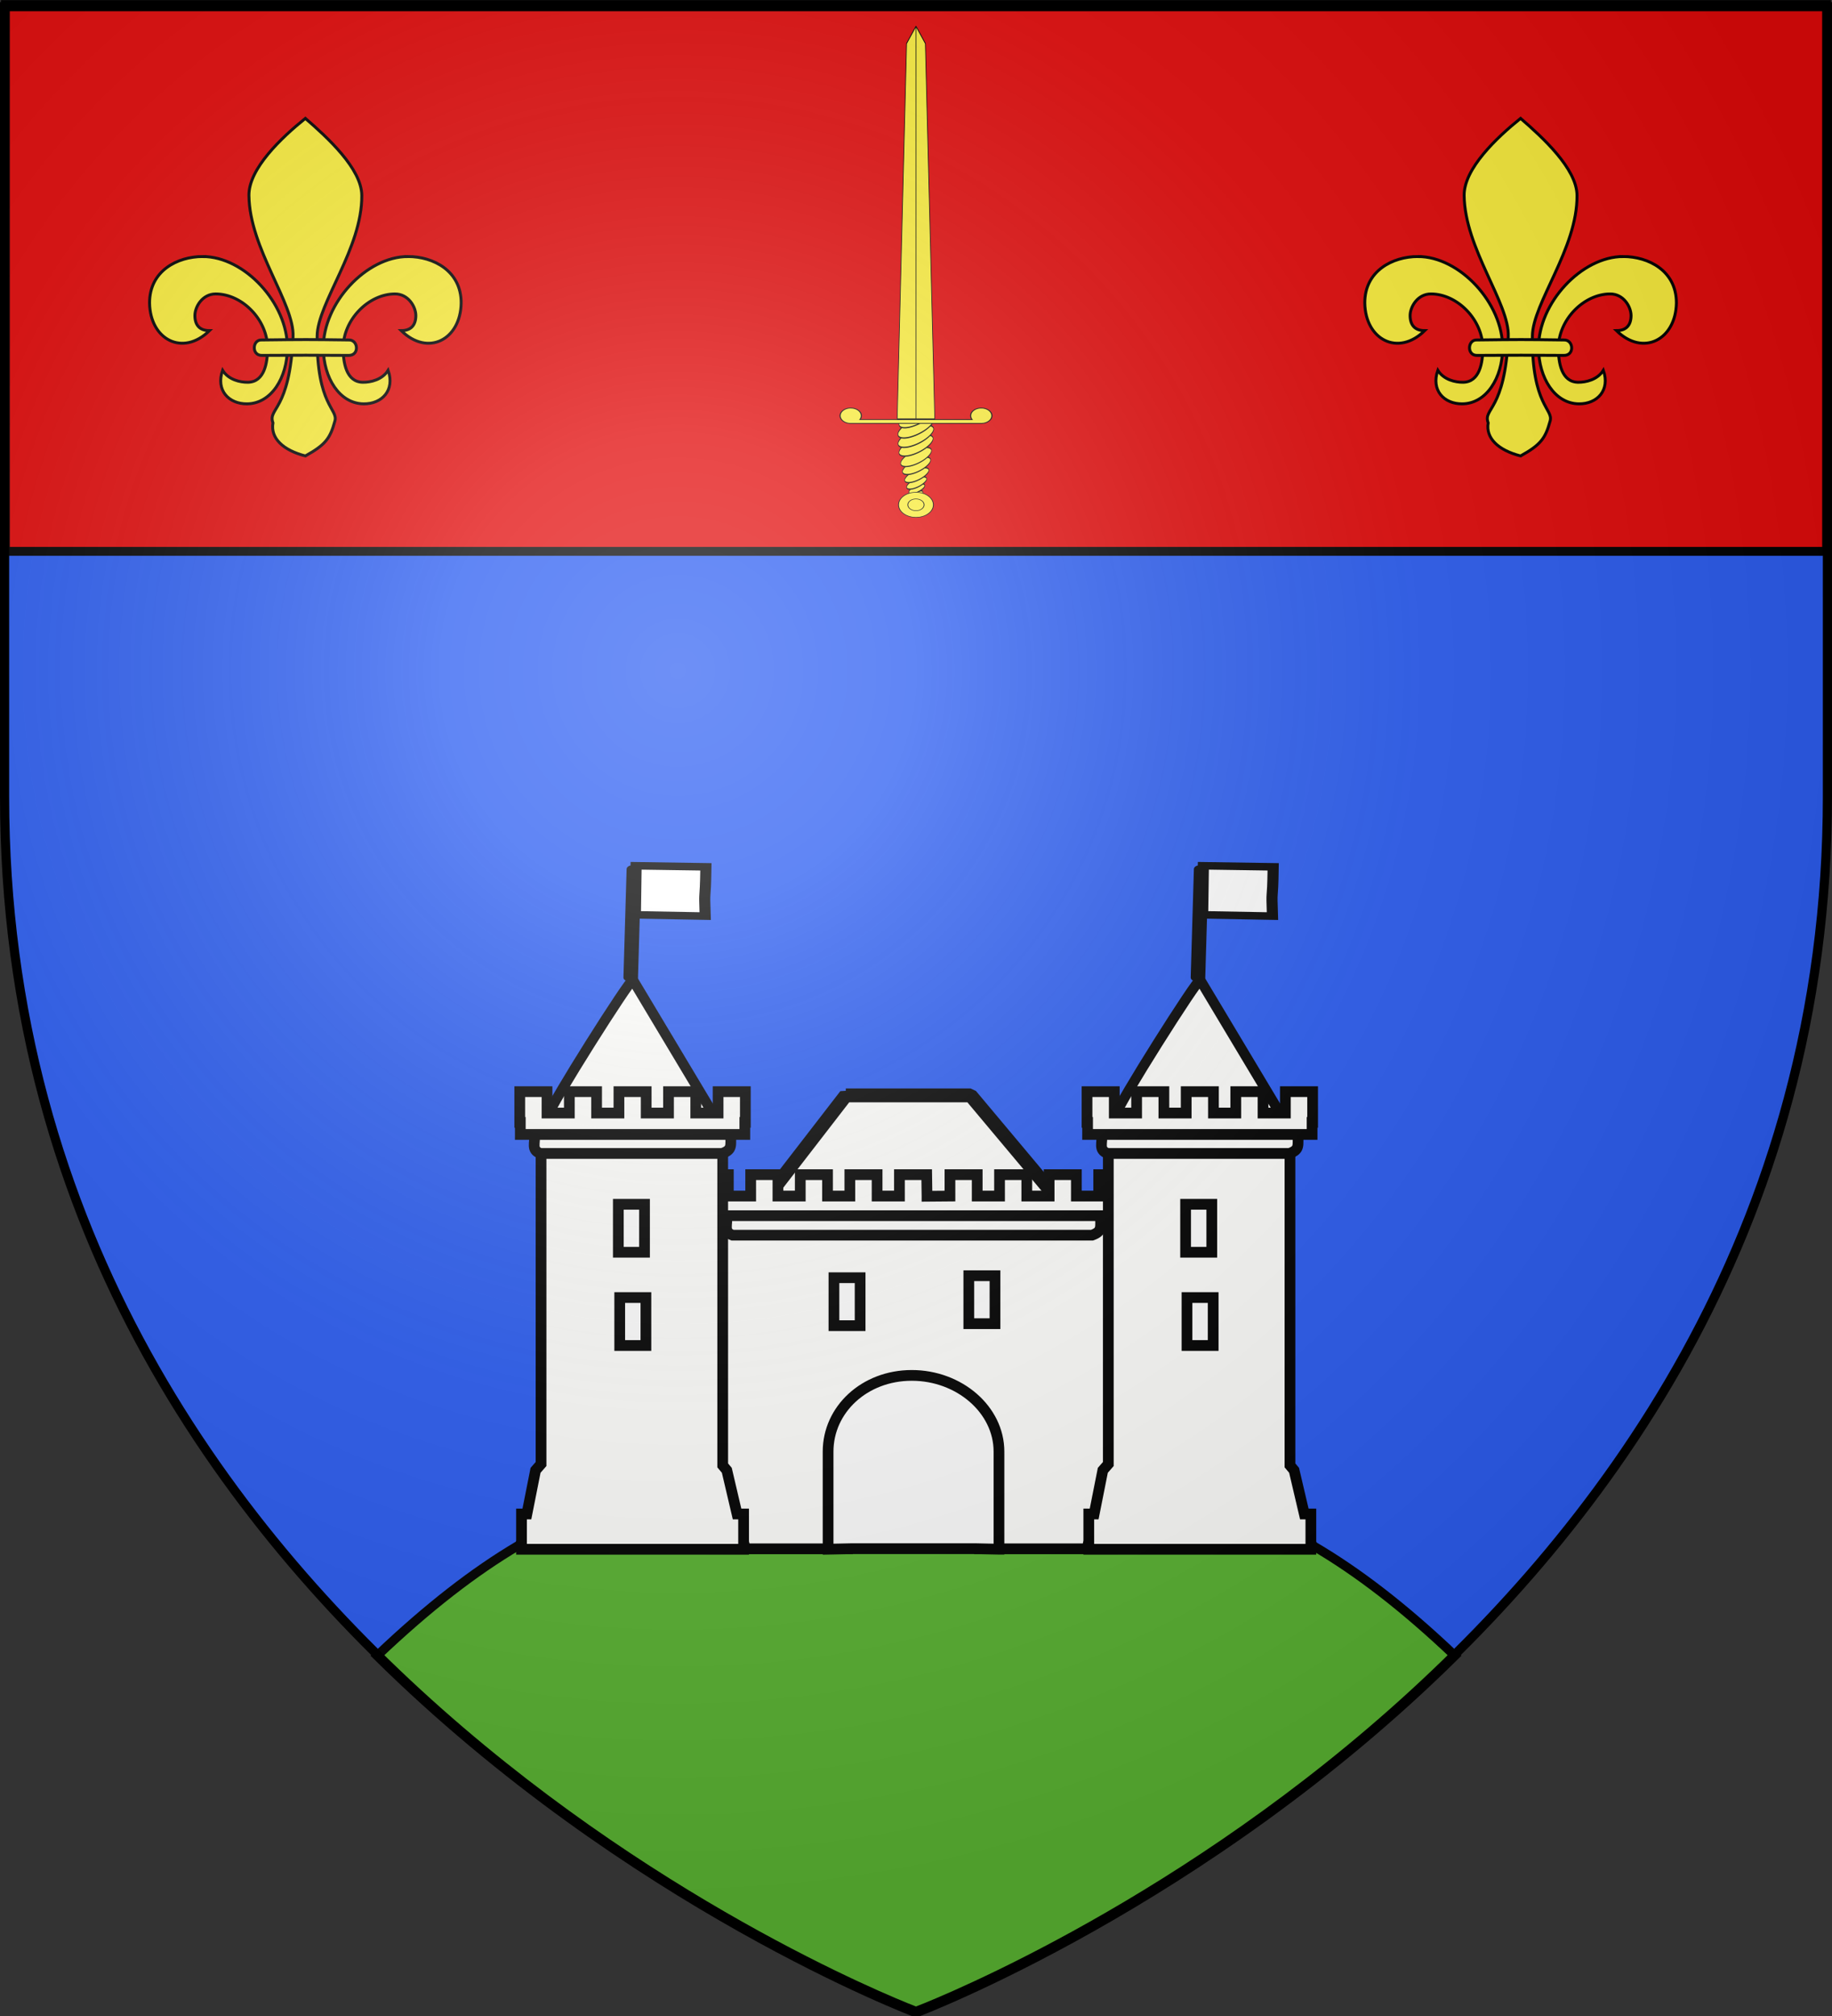
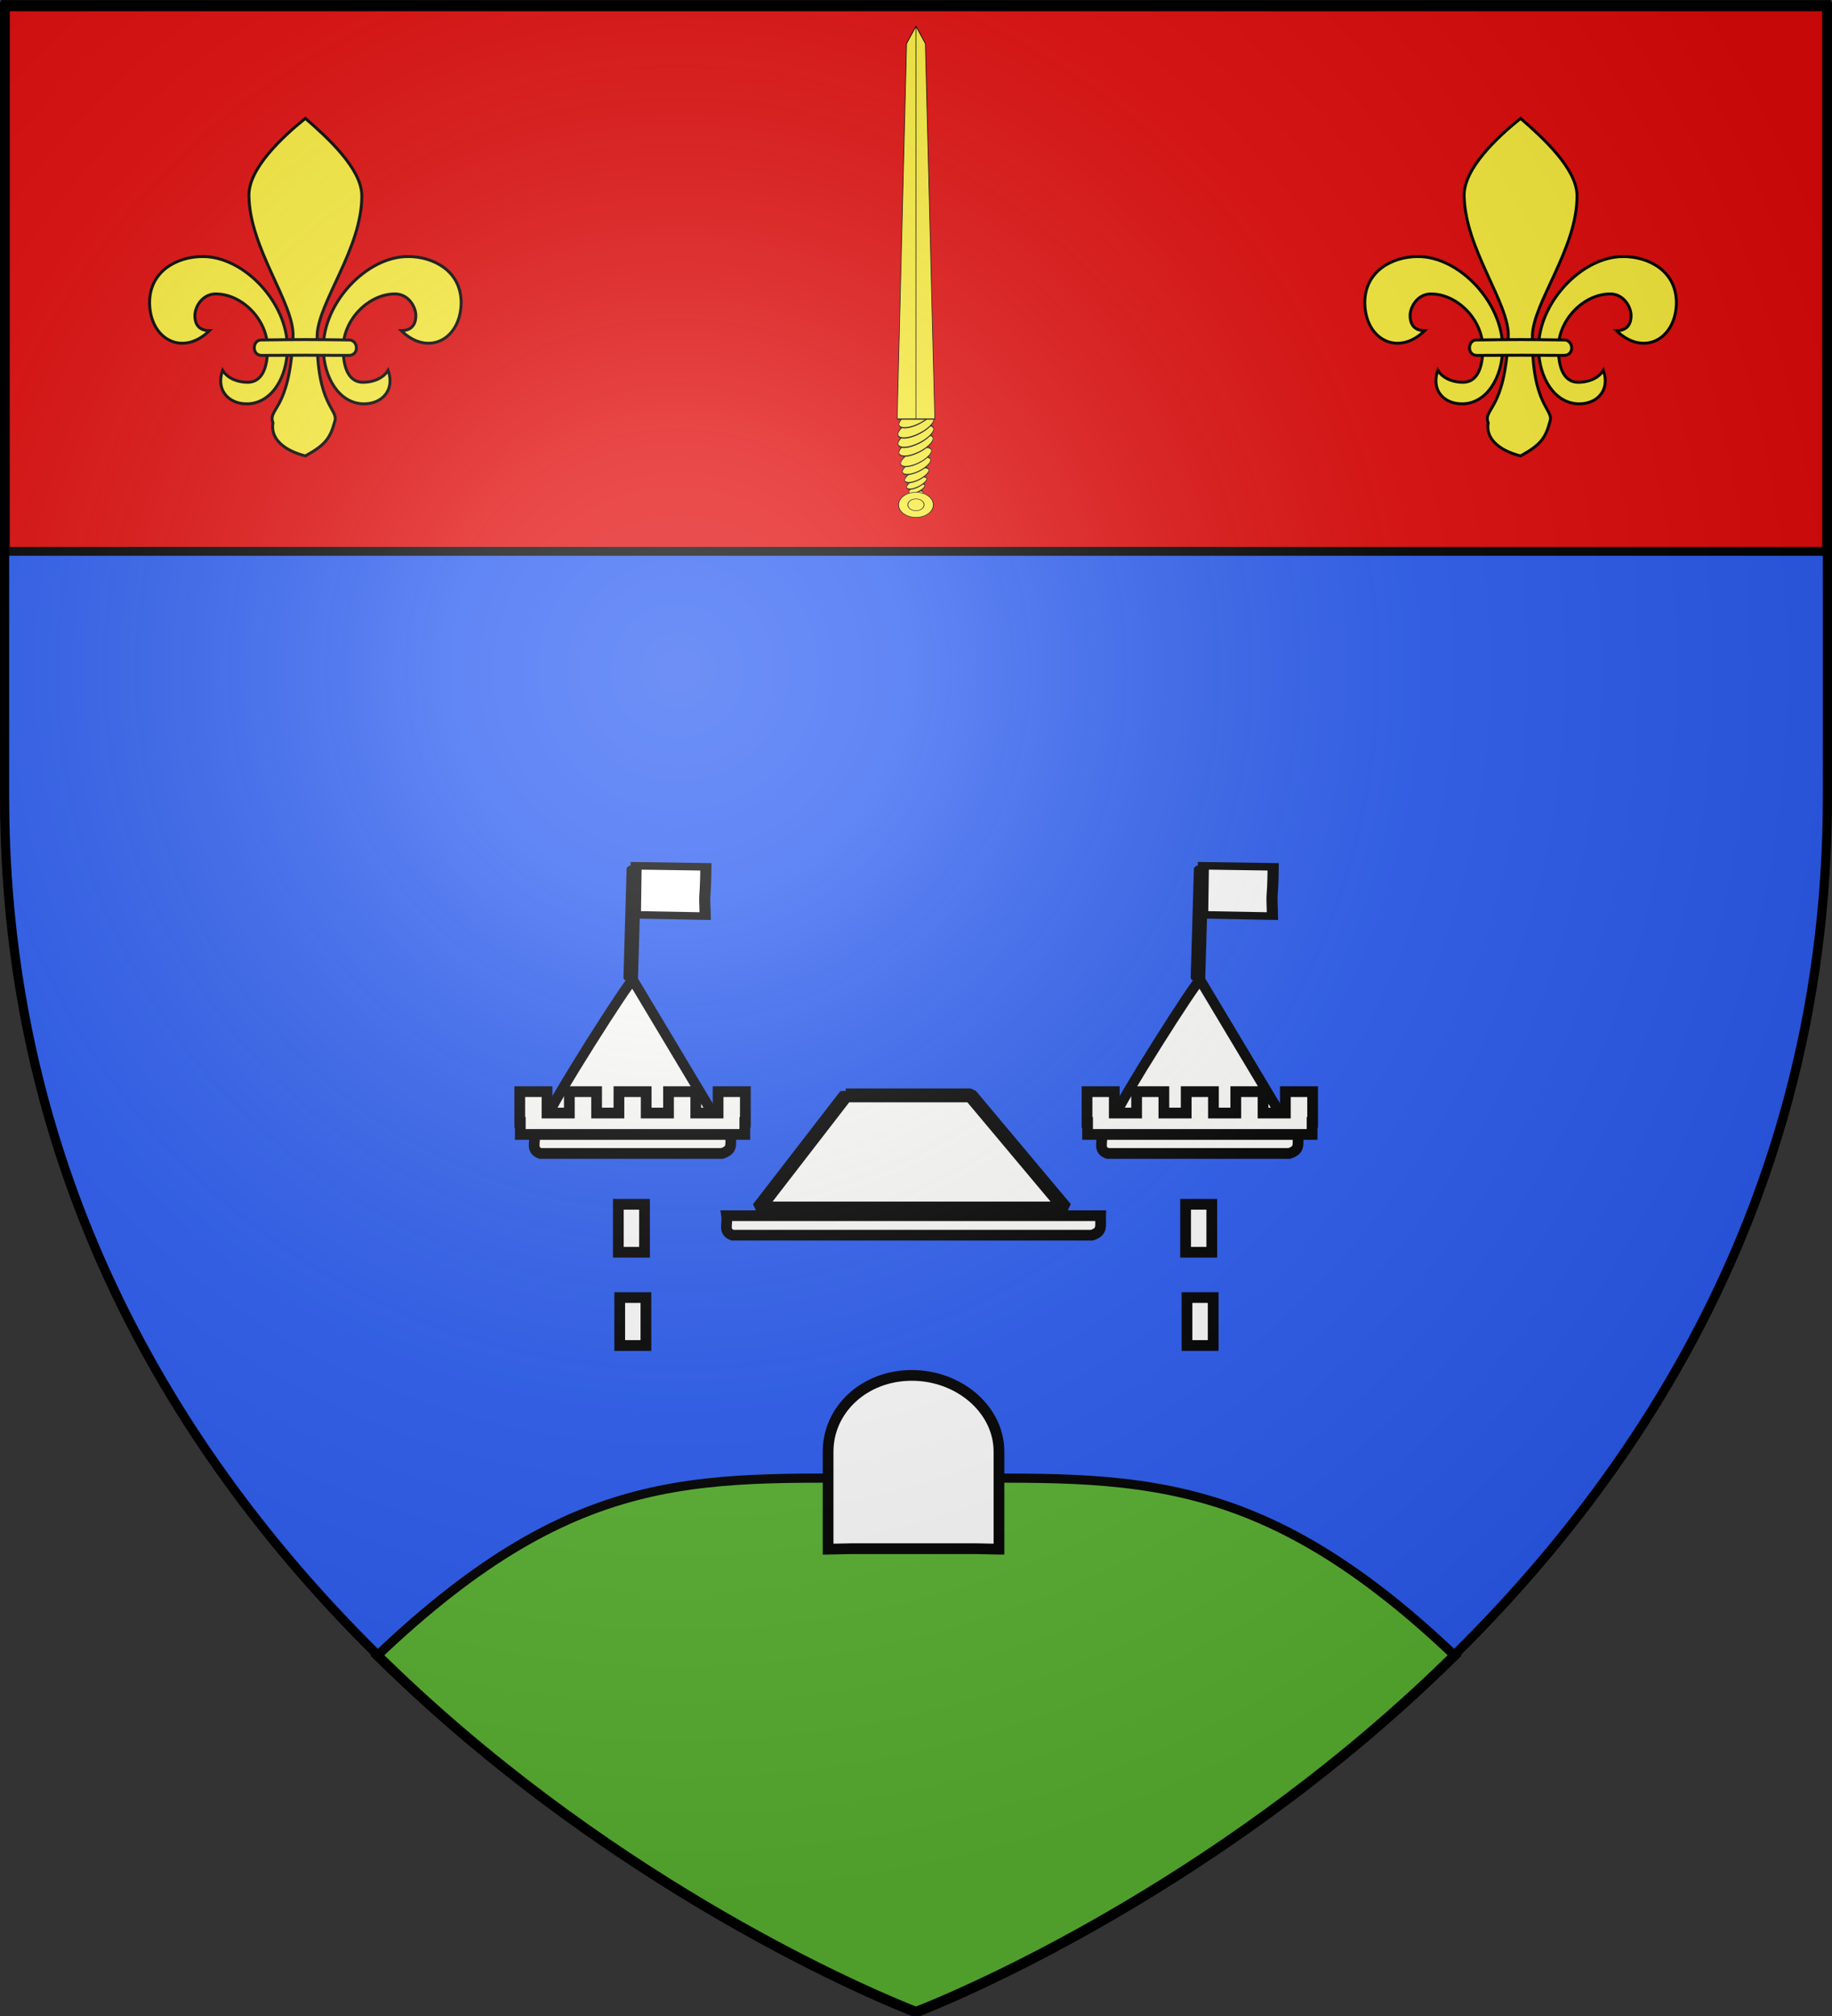
<svg xmlns="http://www.w3.org/2000/svg" xmlns:xlink="http://www.w3.org/1999/xlink" height="660" width="600" version="1.0">
  <rect width="100%" height="100%" fill="#333333" stroke="none" />
  <defs>
    <g id="c">
-       <path id="b" transform="rotate(18 3.157 -.5)" d="M0 0v1h.5L0 0z" />
      <use xlink:href="#b" height="540" width="810" transform="scale(-1 1)" />
    </g>
    <g id="d">
      <use xlink:href="#c" height="540" width="810" transform="rotate(72)" />
      <use xlink:href="#c" height="540" width="810" transform="rotate(144)" />
    </g>
    <radialGradient xlink:href="#a" id="j" gradientUnits="userSpaceOnUse" gradientTransform="matrix(1.353 0 0 1.349 -77.63 -85.747)" cx="221.445" cy="226.331" fx="221.445" fy="226.331" r="300" />
    <linearGradient id="a">
      <stop style="stop-color:white;stop-opacity:.314" offset="0" />
      <stop offset=".19" style="stop-color:white;stop-opacity:.251" />
      <stop style="stop-color:#6b6b6b;stop-opacity:.125" offset=".6" />
      <stop style="stop-color:black;stop-opacity:.125" offset="1" />
    </linearGradient>
    <path id="e" d="M2.922 27.672c0-5.951 2.317-9.843 5.579-11.012 1.448-.519 3.307-.273 5.018 1.447 2.119 2.129 2.736 7.993-3.483 9.121.658-.956.619-3.081-.714-3.787-.99-.524-2.113-.253-2.676.123-.824.552-1.729 2.106-1.679 4.108H2.922z" />
  </defs>
  <g style="display:inline">
    <path style="fill:#2b5df2;fill-opacity:1;fill-rule:evenodd;stroke:none" d="M300 658.5s298.5-112.32 298.5-397.772V2.176H1.5v258.552C1.5 546.18 300 658.5 300 658.5z" />
    <g style="display:inline">
      <path style="fill:none;stroke:none" d="M0 0h600v660H0z" transform="translate(-.038 .452)" />
    </g>
    <g style="fill:#e20909;display:inline">
      <path style="fill:#e20909;fill-opacity:1;fill-rule:nonzero;stroke:#000;stroke-width:2.902;stroke-miterlimit:4;stroke-opacity:1;stroke-dasharray:none" d="M1.532 2.114h596.466v179.009H1.532z" transform="translate(.235 -.618)" />
    </g>
  </g>
  <g style="stroke-width:3;stroke-miterlimit:4;stroke-dasharray:none">
    <path d="M299 483.281c-68.42 0-108.22-5.958-175.5 58C206.001 622.771 300 658.156 300 658.156s93.999-35.385 176.5-116.875c-67.28-63.958-109.08-58-177.5-58z" style="fill:#5ab532;stroke:#000;stroke-width:3;stroke-linecap:butt;stroke-linejoin:miter;stroke-miterlimit:4;stroke-opacity:1;stroke-dasharray:none" transform="translate(0 .781)" />
  </g>
  <g transform="translate(168.841 281.985) scale(.536)">
    <path d="M201.812 142.956h76.253l57.952 69.098H148.435l53.377-69.098z" style="fill:#fffffd;fill-opacity:1;fill-rule:nonzero;stroke:#000;stroke-width:8.467;stroke-linecap:round;stroke-linejoin:bevel;stroke-miterlimit:4;stroke-opacity:1;stroke-dasharray:none;stroke-dashoffset:0" />
-     <path style="fill:#fffffd;fill-opacity:1;stroke:#000;stroke-width:6.56;stroke-miterlimit:4;stroke-opacity:1;stroke-dasharray:none" d="m251.425 204.567 14.021-.116v-13.07H282.1v13.07h13.645v-13.07h16.652v13.07h13.645v-13.07h16.652v13.07h13.645v-13.07h16.653v18.767h-.325v7.368H113.722v-7.368h-.331V191.38h16.652v13.07h13.645v-13.07h16.652v13.07h13.645v-13.07h16.653v13.07h13.645v-13.07h16.652v13.07h13.645v-13.07h16.652l.193 13.186zM121.394 219.385v200.516h81.462v-59.205c0-19.84 17.126-35.938 39.487-35.938 22.36 0 41.145 16.098 41.145 35.938V419.9h81.499V219.385H121.394z" />
    <path d="M128.972 216.435H357.49c-.185 6.821 1.334 9.608-5.264 11.906H132.591c-5.886-2.217-2.836-6.478-3.619-11.906z" style="fill:#fffffd;fill-opacity:1;stroke:#000;stroke-width:6.56;stroke-miterlimit:4;stroke-opacity:1;stroke-dasharray:none" />
    <path style="fill:#fff;fill-opacity:1;stroke:#000;stroke-width:6.56;stroke-miterlimit:4;stroke-opacity:1;stroke-dasharray:none" d="m295.395 420.124-13.904-.301h-76.6l-13.904.3v-59.606c0-25.685 22.181-46.535 51.13-46.535s53.278 20.85 53.278 46.535v59.607z" />
    <g id="h" transform="translate(-578.097)">
      <path style="fill:#fffffd;fill-opacity:1;fill-rule:nonzero;stroke:#000;stroke-width:6.219;stroke-linecap:round;stroke-linejoin:bevel;stroke-miterlimit:4;stroke-opacity:1;stroke-dasharray:none;stroke-dashoffset:0" d="M598.741 153.977c0-4.045 49.835-82.99 51.113-81.466l49.341 82.356c-38.371-.407-53.499-.017-100.454-.89h0z" />
-       <path d="M593.69 164.276v203.84l-3.357 3.84-5.297 26.675h-3.278v16.538l-.642 3.241h.642v1.759h135.697v-1.759h.642l-.642-2.735v-17.044h-4l-6.253-26.676-2.517-3.01v-204.67H593.689z" style="fill:#fffffd;fill-opacity:1;stroke:#000;stroke-width:6.56;stroke-miterlimit:4;stroke-opacity:1;stroke-dasharray:none" />
      <path d="M589.605 166.503h120.003c-.185 6.82 1.334 9.608-5.264 11.906h-111.12c-5.886-2.217-2.836-6.478-3.619-11.906z" style="fill:#fffffd;fill-opacity:1;stroke:#000;stroke-width:6.56;stroke-miterlimit:4;stroke-opacity:1;stroke-dasharray:none" />
      <path d="M580.686 140.673v18.766h.33v7.369h137.187v-7.369h.324v-18.766h-16.652v13.07H688.23v-13.07h-16.652v13.07h-13.645v-13.07H641.28v13.07h-13.645v-13.07h-16.652v13.07h-13.645v-13.07h-16.652z" style="fill:#fffffd;fill-opacity:1;stroke:#000;stroke-width:6.56;stroke-miterlimit:4;stroke-opacity:1;stroke-dasharray:none" />
      <path id="f" d="M641.764 266.432v29.292h15.999v-29.292h-16z" style="fill:#fff;fill-opacity:1;stroke:#000;stroke-width:6.56;stroke-miterlimit:4;stroke-opacity:1;stroke-dasharray:none" />
      <g style="stroke:#000;stroke-width:8.713;stroke-miterlimit:4;stroke-opacity:1;stroke-dasharray:none">
        <g style="fill:#fff;stroke:#000;stroke-width:15.176;stroke-miterlimit:4;stroke-opacity:1;stroke-dasharray:none">
          <g style="fill:#fff;stroke:#000;stroke-width:15.176;stroke-miterlimit:4;stroke-opacity:1;stroke-dasharray:none">
            <g style="fill:#fff;stroke:#000;stroke-width:16.862;stroke-miterlimit:4;stroke-opacity:1;stroke-dasharray:none">
              <path style="fill:#fff;fill-opacity:1;fill-rule:nonzero;stroke:#000;stroke-width:16.862;stroke-linecap:butt;stroke-linejoin:round;stroke-miterlimit:4;stroke-opacity:1;stroke-dasharray:none;stroke-dashoffset:0;marker:none;visibility:visible;display:inline;overflow:visible;enable-background:accumulate" d="M-238.78 399.932h5.21v242.635h-5.21z" transform="matrix(.403 .006 -.008 .273 748.8 -103.005)" />
              <path style="fill:#fff;fill-rule:evenodd;stroke:#000;stroke-width:16.862;stroke-linecap:butt;stroke-linejoin:miter;stroke-miterlimit:4;stroke-opacity:1;stroke-dasharray:none" d="m-231.893 502.066 105.85.545c-3.093-70.221-.228-22.12-1.091-110.215h-105.85l1.09 109.67z" transform="matrix(.403 .006 -.008 .273 748.8 -103.005)" />
            </g>
          </g>
        </g>
      </g>
      <use height="444.955" width="450.023" transform="translate(-.848 -56.961)" xlink:href="#f" />
    </g>
-     <path id="g" d="M194.557 254.313v29.292h16v-29.292h-16z" style="fill:#fff;fill-opacity:1;stroke:#000;stroke-width:6.56;stroke-miterlimit:4;stroke-opacity:1;stroke-dasharray:none" />
    <use xlink:href="#g" transform="translate(82.412 -1.212)" width="450.023" height="444.955" />
    <use xlink:href="#h" transform="translate(346.616)" width="450.023" height="444.955" />
  </g>
  <g style="fill:#fcef3c">
    <g style="fill:#fcef3c;fill-opacity:1">
      <path style="fill:#fcef3c;fill-opacity:1;fill-rule:evenodd;stroke:#000;stroke-width:.625;stroke-linecap:butt;stroke-linejoin:miter;stroke-miterlimit:4;stroke-opacity:1;stroke-dasharray:none" transform="matrix(.267 -.115 .043 .586 287.24 87.618)" d="M34.91 132.143a7.321 1.429 0 1 1-14.642 0 7.321 1.429 0 1 1 14.643 0z" />
      <path style="fill:#fcef3c;fill-opacity:1;fill-rule:evenodd;stroke:#000;stroke-width:.463;stroke-linecap:butt;stroke-linejoin:miter;stroke-miterlimit:4;stroke-opacity:1;stroke-dasharray:none" transform="matrix(.358 -.153 .058 .797 282.717 58.953)" d="M34.91 132.143a7.321 1.429 0 1 1-14.642 0 7.321 1.429 0 1 1 14.643 0z" />
      <path style="fill:#fcef3c;fill-opacity:1;fill-rule:evenodd;stroke:#000;stroke-width:.368;stroke-linecap:butt;stroke-linejoin:miter;stroke-miterlimit:4;stroke-opacity:1;stroke-dasharray:none" transform="matrix(.449 -.192 .073 1.01 278.173 29.96)" d="M34.91 132.143a7.321 1.429 0 1 1-14.642 0 7.321 1.429 0 1 1 14.643 0z" />
      <path style="fill:#fcef3c;fill-opacity:1;fill-rule:evenodd;stroke:#000;stroke-width:.305;stroke-linecap:butt;stroke-linejoin:miter;stroke-miterlimit:4;stroke-opacity:1;stroke-dasharray:none" transform="matrix(.539 -.231 .089 1.224 273.614 .196)" d="M34.91 132.143a7.321 1.429 0 1 1-14.642 0 7.321 1.429 0 1 1 14.643 0z" />
      <path style="fill:#fcef3c;fill-opacity:1;fill-rule:evenodd;stroke:#000;stroke-width:.26;stroke-linecap:butt;stroke-linejoin:miter;stroke-miterlimit:4;stroke-opacity:1;stroke-dasharray:none" transform="matrix(.629 -.269 .104 1.437 269.086 -29.966)" d="M34.91 132.143a7.321 1.429 0 1 1-14.642 0 7.321 1.429 0 1 1 14.643 0z" />
      <path style="fill:#fcef3c;fill-opacity:1;fill-rule:evenodd;stroke:#000;stroke-width:.226;stroke-linecap:butt;stroke-linejoin:miter;stroke-miterlimit:4;stroke-opacity:1;stroke-dasharray:none" transform="matrix(.689 -.295 .115 1.582 265.814 -51.293)" d="M34.91 132.143a7.321 1.429 0 1 1-14.642 0 7.321 1.429 0 1 1 14.643 0z" />
      <path style="fill:#fcef3c;fill-opacity:1;fill-rule:evenodd;stroke:#000;stroke-width:.226;stroke-linecap:butt;stroke-linejoin:miter;stroke-miterlimit:4;stroke-opacity:1;stroke-dasharray:none" transform="matrix(.761 -.326 .127 1.747 262.23 -75.99)" d="M34.91 132.143a7.321 1.429 0 1 1-14.642 0 7.321 1.429 0 1 1 14.643 0z" />
      <path style="fill:#fcef3c;fill-opacity:1;fill-rule:evenodd;stroke:#000;stroke-width:.226;stroke-linecap:butt;stroke-linejoin:miter;stroke-miterlimit:4;stroke-opacity:1;stroke-dasharray:none" transform="matrix(.794 -.34 .132 1.823 260.602 -88.652)" d="M34.91 132.143a7.321 1.429 0 1 1-14.642 0 7.321 1.429 0 1 1 14.643 0z" />
      <path style="fill:#fcef3c;fill-opacity:1;fill-rule:evenodd;stroke:#000;stroke-width:.226;stroke-linecap:butt;stroke-linejoin:miter;stroke-miterlimit:4;stroke-opacity:1;stroke-dasharray:none" transform="matrix(.801 -.343 .133 1.838 260.276 -93.657)" d="M34.91 132.143a7.321 1.429 0 1 1-14.642 0 7.321 1.429 0 1 1 14.643 0z" />
      <path style="fill:#fcef3c;fill-opacity:1;fill-rule:evenodd;stroke:#000;stroke-width:.226;stroke-linecap:butt;stroke-linejoin:miter;stroke-miterlimit:4;stroke-opacity:1;stroke-dasharray:none" transform="matrix(.761 -.326 .127 1.747 262.23 -85.265)" d="M34.91 132.143a7.321 1.429 0 1 1-14.642 0 7.321 1.429 0 1 1 14.643 0z" />
    </g>
    <g style="fill:#fcef3c">
      <path style="fill:#fcef3c;fill-opacity:1;fill-rule:evenodd;stroke:#000;stroke-width:.336;stroke-linecap:butt;stroke-linejoin:miter;stroke-miterlimit:4;stroke-opacity:1;stroke-dasharray:none" d="M32.5 142.5a7.5 7.5 0 1 1-15 0 7.5 7.5 0 1 1 15 0z" transform="matrix(.76 0 0 .547 280.991 87.321)" />
      <path style="fill:#fcef3c;fill-opacity:1;fill-rule:evenodd;stroke:#000;stroke-width:.336;stroke-linecap:butt;stroke-linejoin:miter;stroke-miterlimit:4;stroke-opacity:1;stroke-dasharray:none" d="M28.5 142.5a3.5 3.5 0 1 1-7 0 3.5 3.5 0 1 1 7 0z" transform="matrix(.76 0 0 .547 280.991 87.321)" />
    </g>
    <g style="fill:#fcef3c">
      <path style="fill:#fcef3c;fill-opacity:1;fill-rule:evenodd;stroke:#000;stroke-width:.355;stroke-linecap:butt;stroke-linejoin:miter;stroke-miterlimit:4;stroke-opacity:1;stroke-dasharray:none" d="M15 114h10V0l-5 5-5 109zM35 114H25V0l5 5 5 109z" transform="matrix(.616 0 0 1.128 284.593 8.601)" />
    </g>
-     <path style="fill:#fcef3c;fill-opacity:1;fill-rule:evenodd;stroke:#000;stroke-width:.354;stroke-linecap:butt;stroke-linejoin:miter;stroke-miterlimit:4;stroke-opacity:1;stroke-dasharray:none" d="M3.318 174.713c-1.775.16-3.168 1.674-3.168 3.5 0 1.842 1.403 3.363 3.199 3.5H46.091c.09.007.19 0 .28 0 1.92 0 3.48-1.568 3.48-3.5s-1.56-3.5-3.48-3.5-3.479 1.568-3.479 3.5c0 .634.173 1.237.466 1.75H6.642a3.533 3.533 0 0 0 .466-1.75c0-1.932-1.559-3.5-3.48-3.5-.104 0-.207-.009-.31 0z" transform="matrix(1 0 0 .716 275 8.5)" />
  </g>
  <g style="fill:#fcef3c">
    <g style="fill:#fcef3c;fill-opacity:1;stroke:#000;stroke-width:1;stroke-miterlimit:4;stroke-opacity:1;stroke-dasharray:none" id="i">
      <g style="fill:#fcef3c;fill-opacity:1;stroke:#000;stroke-width:1;stroke-miterlimit:4;stroke-opacity:1;stroke-dasharray:none">
        <path d="M90.953 47.211c8.686 0 18.22 4.903 18.187 15.875-.19 12.538-11.379 18.404-20.489 9.447 3.374.004 4.969-1.9 4.99-5.103.02-3.012-2.543-7.459-7.157-7.438-9.04.042-17.716 8.839-17.687 18.594.014 4.86 1.022 11.485 6.687 11.594 2.691.052 6.706-.866 8.688-4.094 2.4 6.857-2.141 11.535-8.375 11.469-8.291-.089-13.7-8.915-13.782-19-.123-15.45 14.702-31.342 28.938-31.344zM20.797 47.211c-8.685 0-18.22 4.903-18.187 15.875.19 12.538 11.38 18.404 20.49 9.447-3.374.004-4.97-1.9-4.99-5.103-.02-3.012 2.542-7.459 7.156-7.438 9.04.042 17.716 8.839 17.688 18.594-.015 4.86-1.023 11.485-6.688 11.594-2.69.052-6.705-.866-8.687-4.094-2.4 6.857 2.14 11.535 8.375 11.469 8.29-.089 13.7-8.915 13.78-19 .125-15.45-14.7-31.342-28.937-31.344z" style="fill:#fcef3c;fill-opacity:1;fill-rule:evenodd;stroke:#000;stroke-width:1;stroke-linecap:butt;stroke-linejoin:miter;stroke-miterlimit:4;stroke-opacity:1;stroke-dasharray:none" transform="matrix(.958 0 0 .958 46.481 38.756)" />
      </g>
      <path style="fill:#fcef3c;fill-opacity:1;fill-rule:evenodd;stroke:#000;stroke-width:1;stroke-linecap:butt;stroke-linejoin:miter;stroke-miterlimit:4;stroke-opacity:1;stroke-dasharray:none" d="M55.875 0c-8.203 6.592-19.382 17.206-19.293 26.33.179 18.187 15.583 36.934 15.084 48.284-1.121 25.545-8.726 24.328-6.869 29.43-.91 5.276 3.506 9.376 11.078 11.31 6.909-3.826 8.486-6.034 10.084-11.893 1.24-4.205-6.25-5.16-6.057-29.028.092-11.337 15.404-29.916 15.266-48.104C75.098 17.19 63.415 6.516 55.875 0z" transform="matrix(.958 0 0 .958 46.481 38.756)" />
      <path style="fill:#fcef3c;fill-opacity:1;fill-rule:evenodd;stroke:#000;stroke-width:1;stroke-linecap:butt;stroke-linejoin:miter;stroke-miterlimit:4;stroke-opacity:1;stroke-dasharray:none" d="M40.94 75.726c-3.187-.182-3.553 5.27 0 5.274 15.185-.088 15.185-.08 29.702 0 3.816.097 3.37-5.456 0-5.274-14.517-.182-14.517-.182-29.702 0z" transform="matrix(.958 0 0 .958 46.481 38.756)" />
    </g>
  </g>
  <use xlink:href="#i" transform="translate(398)" width="600" height="660" />
  <path d="M300 658.5s298.5-112.32 298.5-397.772V2.176H1.5v258.552C1.5 546.18 300 658.5 300 658.5z" style="opacity:1;fill:url(#j);fill-opacity:1;fill-rule:evenodd;stroke:none;stroke-width:1px;stroke-linecap:butt;stroke-linejoin:miter;stroke-opacity:1" />
  <path d="M300 658.5S1.5 546.18 1.5 260.728V2.176h597v258.552C598.5 546.18 300 658.5 300 658.5z" style="opacity:1;fill:none;fill-opacity:1;fill-rule:evenodd;stroke:#000;stroke-width:3;stroke-linecap:butt;stroke-linejoin:miter;stroke-miterlimit:4;stroke-dasharray:none;stroke-opacity:1" />
</svg>